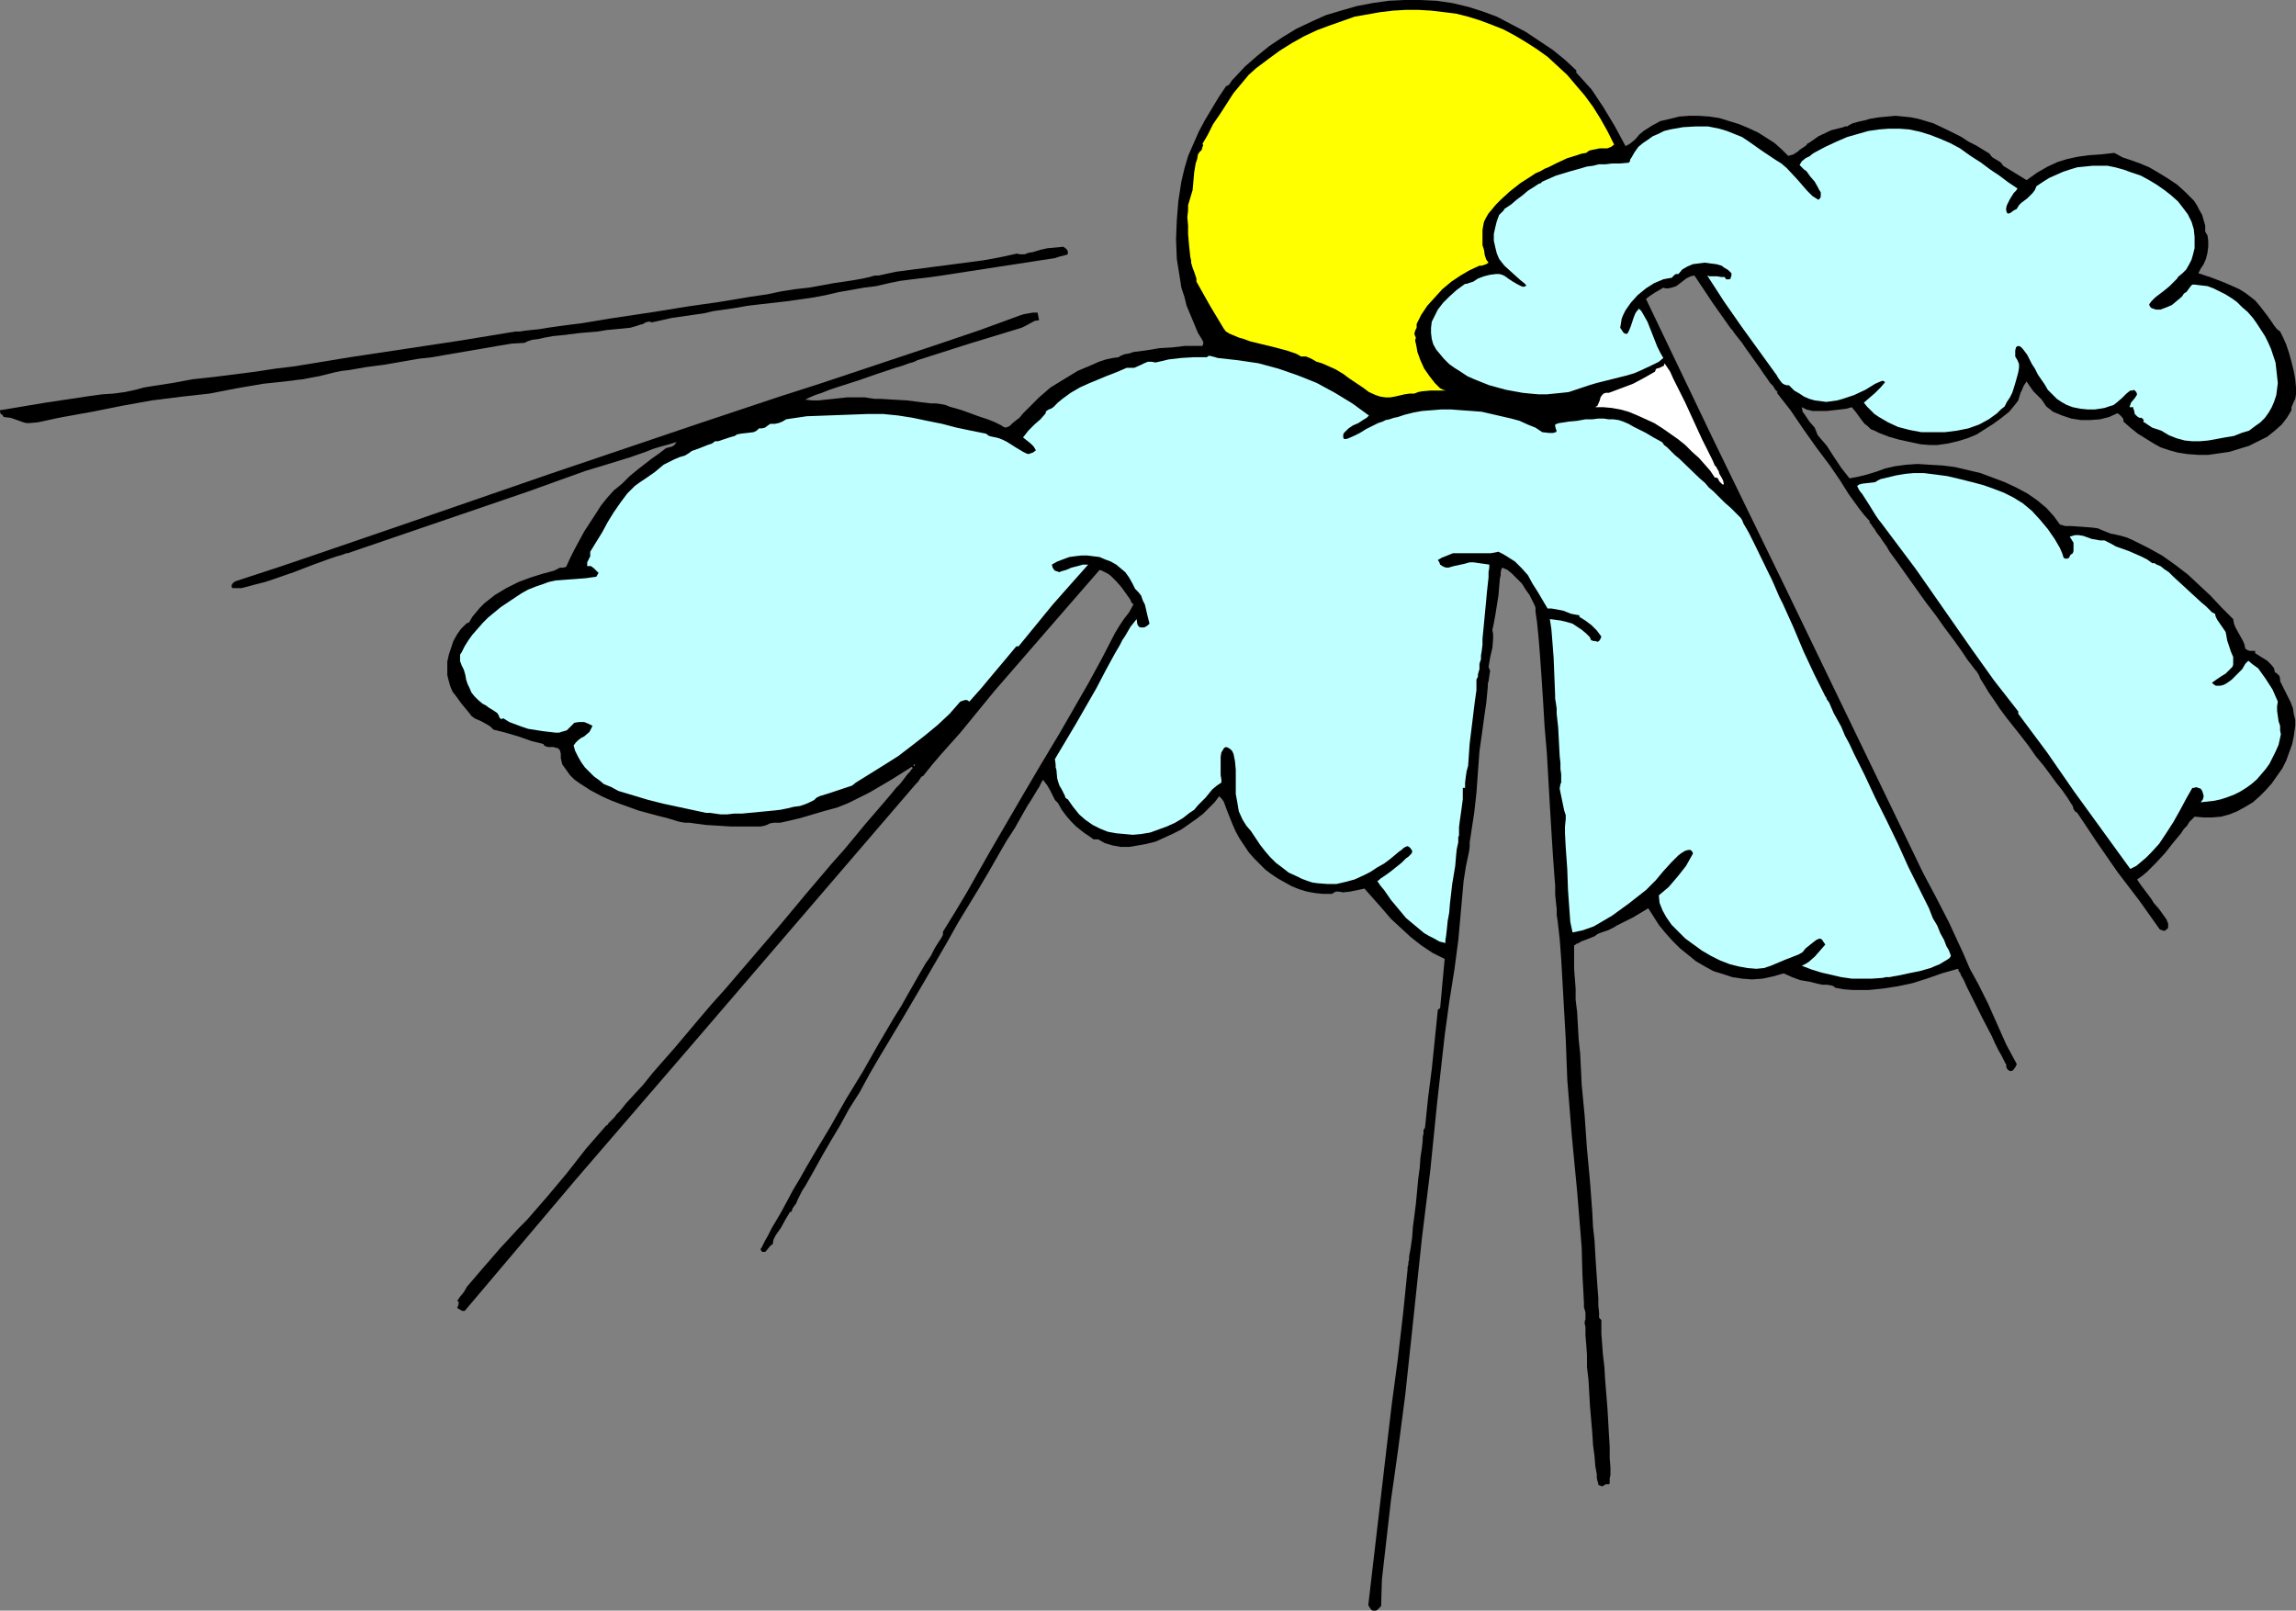
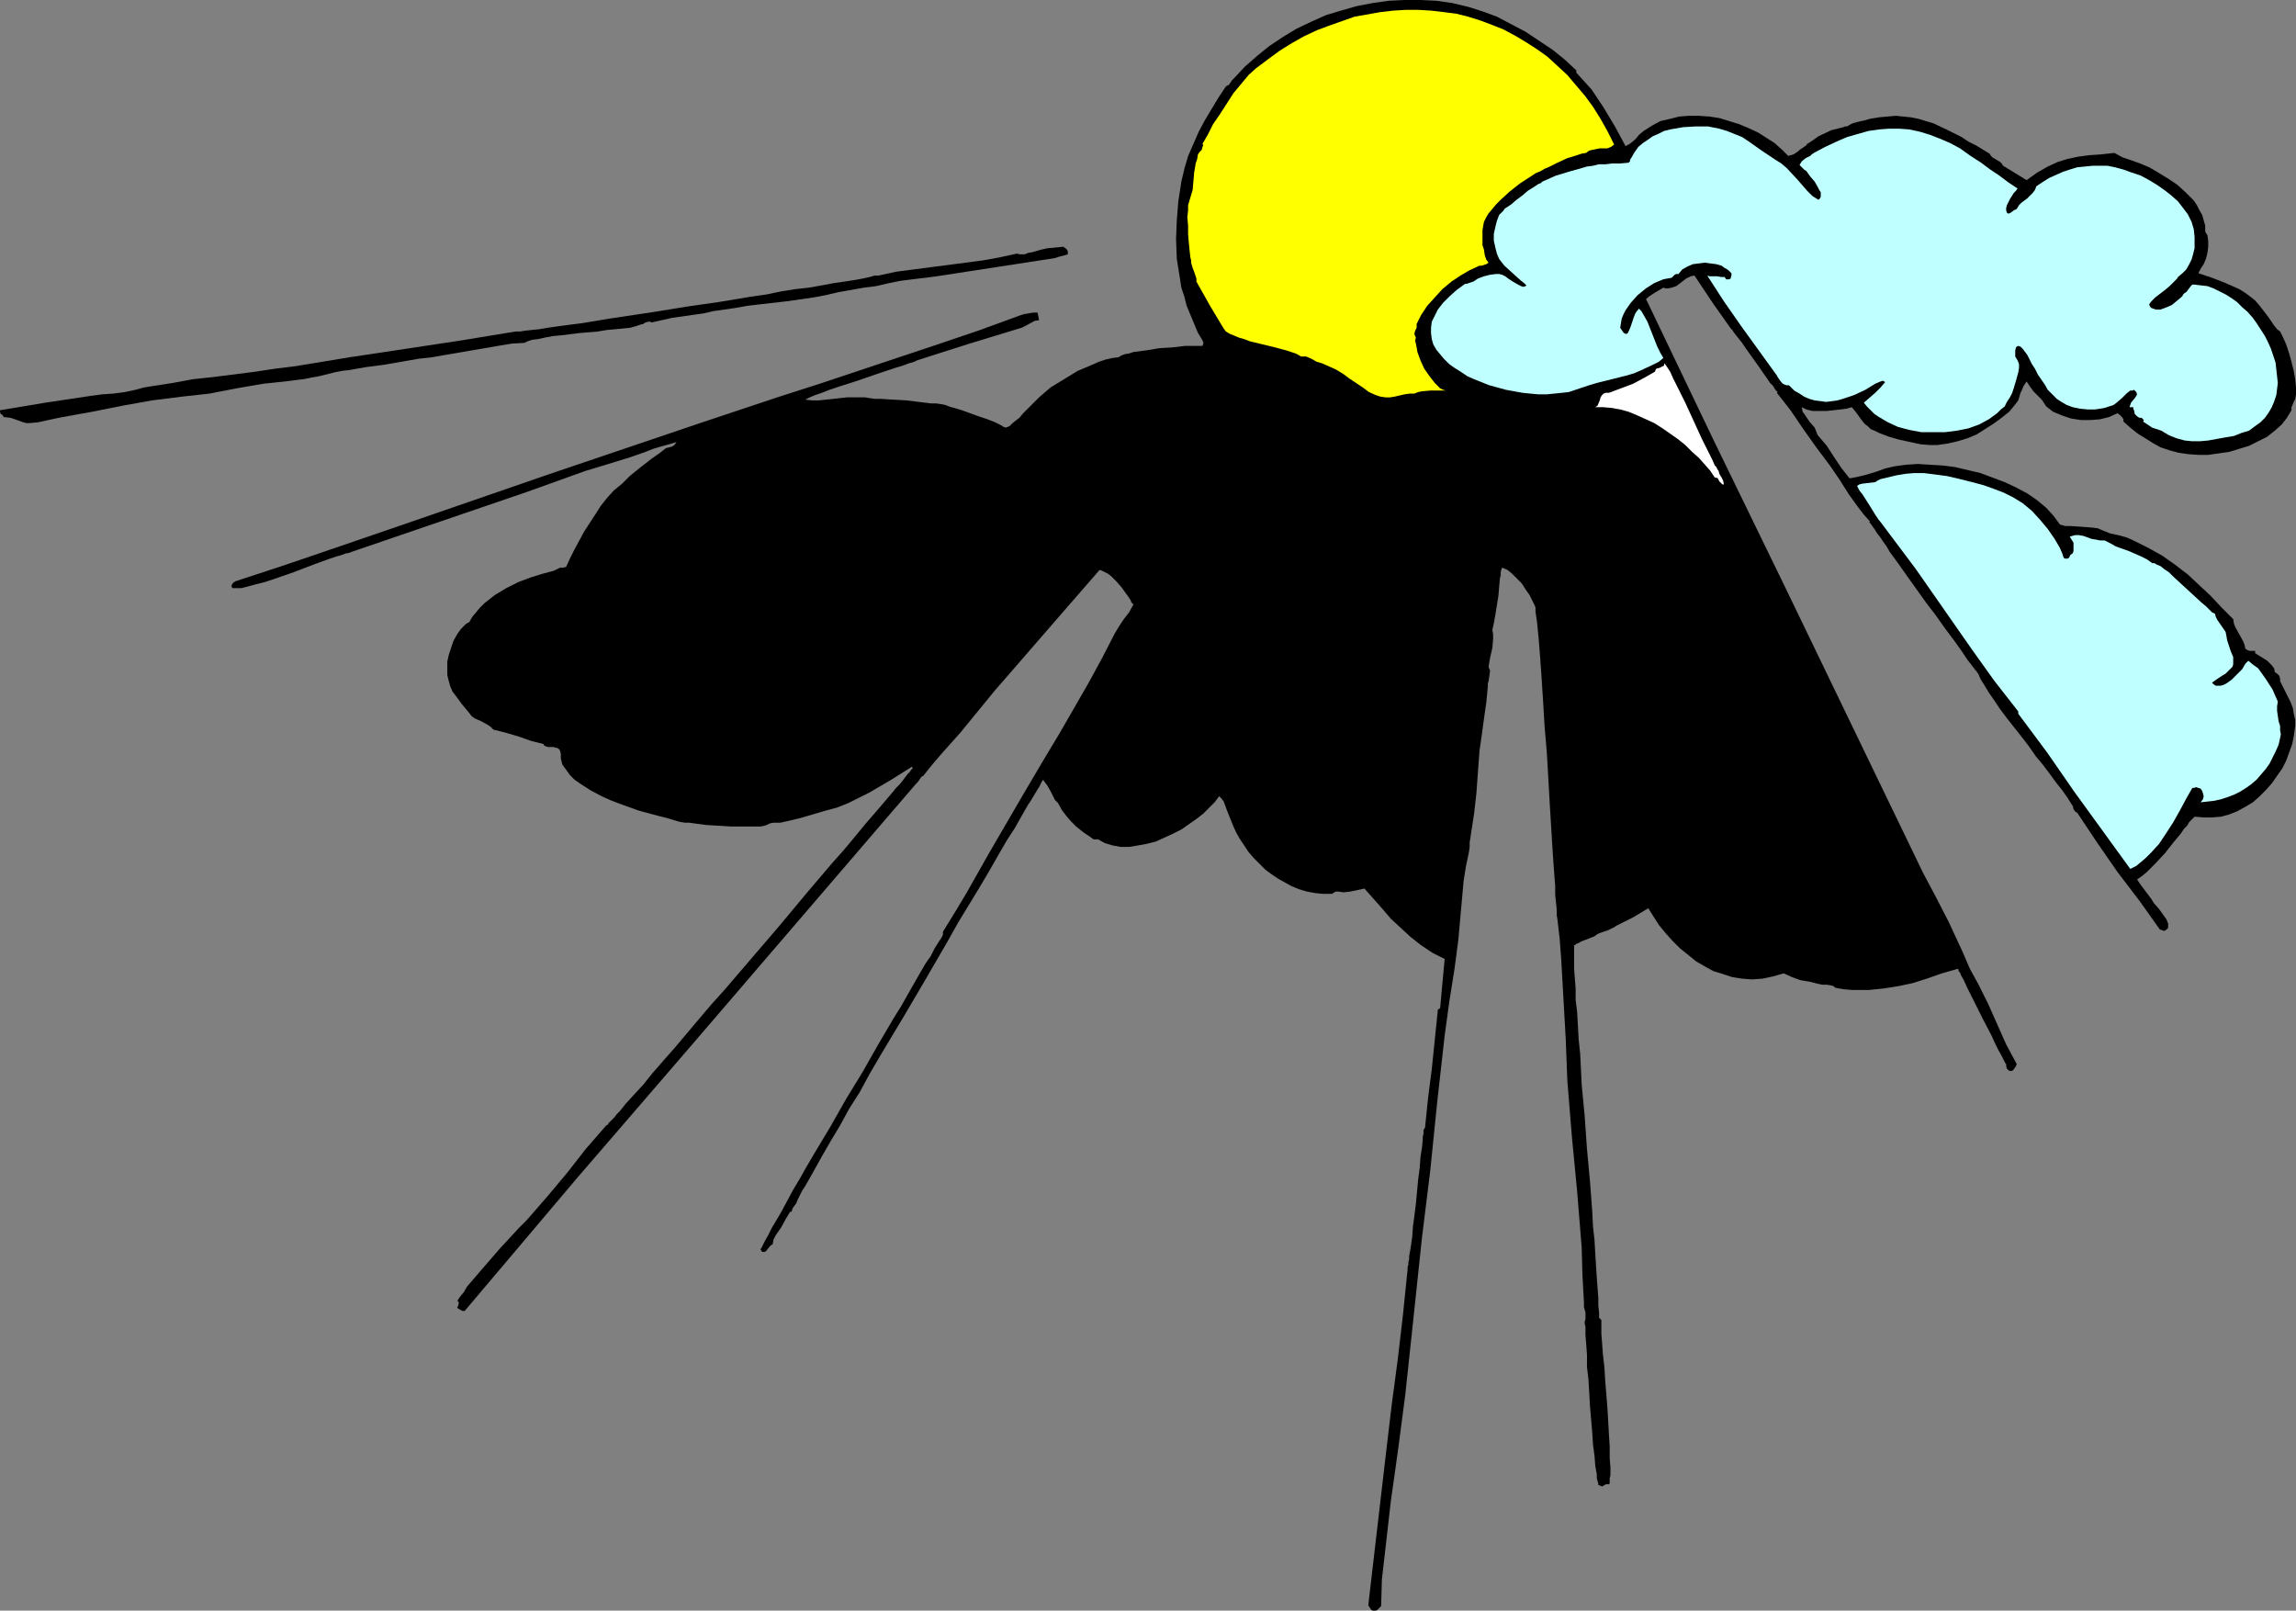
<svg xmlns="http://www.w3.org/2000/svg" xmlns:ns1="http://sodipodi.sourceforge.net/DTD/sodipodi-0.dtd" xmlns:ns2="http://www.inkscape.org/namespaces/inkscape" version="1.0" width="129.724mm" height="90.995mm" id="svg8" ns1:docname="Sun &amp; Clouds 29.wmf">
  <rect width="100%" height="100%" fill="#808080" stroke="none" />
  <ns1:namedview id="namedview8" pagecolor="#ffffff" bordercolor="#000000" borderopacity="0.25" ns2:showpageshadow="2" ns2:pageopacity="0.0" ns2:pagecheckerboard="0" ns2:deskcolor="#d1d1d1" ns2:document-units="mm" />
  <defs id="defs1">
    <pattern id="WMFhbasepattern" patternUnits="userSpaceOnUse" width="6" height="6" x="0" y="0" />
  </defs>
  <path style="fill:#000000;fill-opacity:1;fill-rule:evenodd;stroke:none" d="m 336.612,15.03 v 0.485 l 1.616,1.778 1.616,1.778 1.293,1.939 1.293,1.939 2.424,4.04 2.262,4.202 0.646,-0.323 0.485,-0.323 0.97,-0.808 0.808,-0.97 0.97,-0.808 1.778,-1.131 1.778,-0.97 2.101,-0.485 1.939,-0.485 2.101,-0.162 h 2.101 l 2.262,0.162 2.101,0.323 2.101,0.646 2.101,0.646 1.939,0.808 2.101,0.97 1.778,1.131 1.778,1.131 1.616,1.455 1.293,1.293 1.131,-0.323 0.97,-0.646 0.323,-0.323 0.485,-0.323 0.97,-0.646 0.162,-0.323 0.323,-0.162 0.97,-0.646 1.131,-0.808 2.747,-1.293 1.293,-0.323 1.293,-0.323 0.323,-0.162 h 0.485 l 0.485,-0.323 0.646,-0.323 1.131,-0.323 1.454,-0.323 1.131,-0.323 1.939,-0.323 1.778,-0.162 1.778,-0.162 1.616,0.162 1.616,0.162 1.616,0.323 1.616,0.485 1.616,0.485 3.07,1.455 2.909,1.455 1.454,0.97 1.616,0.808 2.909,1.778 0.323,0.485 0.323,0.323 0.808,0.485 0.808,0.485 0.323,0.323 0.323,0.485 5.01,3.071 1.131,-0.808 1.131,-0.808 1.131,-0.646 1.131,-0.646 2.101,-0.97 2.101,-0.646 2.262,-0.485 2.424,-0.323 2.424,-0.162 2.909,-0.323 1.778,0.97 1.939,0.646 1.778,0.646 1.939,0.808 1.939,1.131 2.101,1.293 1.939,1.293 1.778,1.616 1.778,1.778 0.646,0.97 0.485,0.97 0.646,1.131 0.323,1.131 0.323,1.131 v 1.293 l 0.485,0.808 0.162,1.131 v 1.293 l -0.162,1.293 -0.323,1.293 -0.485,1.131 -0.646,0.97 -0.485,0.97 2.909,0.97 2.909,1.131 2.909,1.293 1.293,0.808 1.293,0.97 0.808,0.646 0.97,1.131 1.616,2.101 0.808,1.131 0.646,0.97 0.646,0.808 0.646,0.485 0.646,1.293 0.646,1.455 0.646,1.939 0.485,1.778 0.485,1.939 0.323,1.778 0.162,1.778 v 1.455 l -0.162,0.97 -0.323,0.646 -0.323,0.808 -0.162,0.323 v 0.646 l -0.97,1.616 -1.131,1.455 -1.454,1.293 -1.616,1.293 -1.939,0.97 -1.939,0.97 -2.101,0.646 -2.101,0.646 -2.262,0.323 -2.262,0.323 h -2.101 l -2.262,-0.162 -2.101,-0.323 -1.778,-0.485 -1.939,-0.646 -1.454,-0.808 -3.394,-2.101 -1.616,-1.293 -1.454,-1.293 v -0.485 l -0.323,-0.485 -0.485,-0.485 -0.485,-0.323 -1.778,0.808 -1.939,0.485 -2.101,0.162 h -1.939 l -2.101,-0.323 -1.939,-0.646 -1.939,-0.808 -1.454,-1.131 -0.97,-1.455 -0.97,-0.97 -0.808,-0.808 -0.808,-1.131 -0.646,-0.97 -0.646,0.97 -0.323,0.808 -0.323,0.646 -0.485,1.616 -0.485,0.646 -0.646,0.808 -0.808,0.97 -1.616,1.293 -1.778,1.293 -1.778,1.131 -1.778,1.131 -1.939,0.808 -2.101,0.646 -2.101,0.485 -2.262,0.323 h -1.616 l -1.939,-0.162 -2.262,-0.485 -2.262,-0.485 -2.262,-0.646 -2.101,-0.808 -0.97,-0.485 -0.808,-0.323 -0.646,-0.646 -0.646,-0.485 -0.646,-0.808 -1.293,-1.778 -0.808,-0.97 -1.131,0.323 -1.293,0.162 -2.909,0.323 h -1.616 -1.454 l -1.293,-0.323 -0.97,-0.485 0.162,0.97 0.485,0.646 0.97,1.455 1.131,1.293 0.323,0.808 0.323,0.808 1.939,2.263 1.454,2.263 1.616,2.424 1.778,2.263 1.778,-0.323 1.939,-0.485 2.101,-0.646 1.778,-0.646 2.101,-0.485 2.424,-0.323 2.424,-0.162 2.586,0.162 2.747,0.162 2.586,0.323 2.747,0.646 2.747,0.646 2.586,0.97 2.586,0.97 2.424,1.131 2.424,1.293 2.101,1.455 1.939,1.616 1.616,1.778 1.293,1.778 1.131,0.323 h 1.131 l 2.424,0.162 2.101,0.162 1.293,0.162 1.131,0.485 1.616,0.646 1.616,0.323 1.778,0.485 1.454,0.646 3.232,1.616 2.909,1.616 2.747,1.939 2.747,2.101 2.424,2.263 2.424,2.263 2.424,2.586 2.424,2.424 0.162,0.97 0.323,0.808 0.808,1.455 0.808,1.455 0.323,0.808 0.162,0.808 0.485,0.323 0.485,0.162 h 1.131 v 0.485 l 1.293,0.808 1.293,0.808 0.485,0.485 0.485,0.485 0.485,0.646 0.162,0.808 0.485,0.323 0.485,0.485 0.162,0.646 v 0.485 l 1.131,2.263 1.131,2.263 0.485,1.293 0.162,1.131 0.323,1.293 v 1.293 l -0.323,2.263 -0.323,1.616 -0.646,1.778 -0.646,1.778 -0.808,1.616 -1.131,1.616 -1.131,1.616 -1.293,1.455 -1.293,1.293 -1.454,1.293 -1.616,0.97 -1.778,0.97 -1.616,0.646 -1.778,0.485 -1.939,0.162 h -1.778 l -1.939,-0.162 -0.162,0.162 -0.485,0.485 -0.485,0.485 -0.485,0.808 -0.646,0.646 -0.646,0.97 -1.616,1.939 -1.778,2.263 -1.939,2.101 -1.939,1.939 -0.97,0.808 -1.131,0.808 0.646,0.97 0.97,1.293 0.97,1.293 0.485,0.646 0.485,0.808 1.131,1.293 0.808,1.131 0.808,1.131 0.162,0.485 0.162,0.323 v 0.485 0.485 l -0.323,0.323 -0.485,0.323 -0.97,-0.323 -4.363,-6.141 -4.686,-6.141 -4.363,-6.303 -4.202,-6.303 -0.485,-0.323 -0.323,-0.485 -0.162,-0.646 -0.323,-0.485 -0.808,-1.293 -1.131,-1.616 -1.293,-1.616 -1.293,-1.778 -1.454,-1.939 -1.616,-1.939 -1.454,-2.101 -1.616,-2.101 -3.07,-3.879 -1.454,-1.939 -1.293,-1.939 -1.131,-1.616 -0.97,-1.616 -0.808,-1.293 -0.485,-1.131 -0.162,-0.162 -0.162,-0.323 -0.323,-0.323 -0.485,-0.646 -0.485,-0.646 -0.646,-0.808 -0.646,-0.97 -0.646,-0.97 -0.808,-1.131 -0.808,-1.131 -1.939,-2.586 -1.939,-2.747 -2.101,-2.747 -4.04,-5.657 -1.939,-2.747 -1.778,-2.424 -0.646,-1.131 -0.808,-1.131 -0.646,-0.97 -0.646,-0.808 -0.485,-0.808 -0.485,-0.646 -0.323,-0.485 -0.323,-0.323 v 0 l 0.162,-0.162 -1.293,-1.455 -1.131,-1.455 -2.101,-2.909 -1.939,-3.071 -2.101,-3.071 -2.909,-3.879 -2.747,-3.879 -2.747,-4.04 -2.909,-3.717 0.162,-0.162 -0.485,-0.485 -0.485,-0.808 -0.646,-0.646 -0.646,-0.97 -0.808,-1.131 -0.646,-0.97 -1.616,-2.263 -1.616,-2.263 -0.646,-0.97 -0.646,-0.808 -0.646,-0.808 -0.485,-0.646 -0.323,-0.485 -0.323,-0.323 -1.939,-2.747 -1.939,-2.747 -1.939,-2.909 -1.939,-2.909 -0.808,0.162 -0.97,0.485 -1.454,1.131 -0.646,0.485 -0.97,0.323 -0.808,0.162 h -0.485 l -0.485,-0.162 -1.939,1.131 -0.97,0.646 -0.808,0.646 14.706,30.707 14.867,30.545 29.573,61.252 2.747,5.172 2.747,5.333 3.07,6.626 1.454,3.394 1.778,3.232 2.101,4.202 1.939,4.364 1.939,4.364 1.131,2.101 1.131,2.101 -0.323,0.646 -0.485,0.646 -0.323,0.162 h -0.323 l -0.323,-0.162 -0.323,-0.323 -0.162,-0.485 v -0.485 l -0.162,-0.162 v 0 l -0.162,-0.323 -0.162,-0.323 -0.485,-0.97 -0.646,-1.131 -0.808,-1.616 -0.646,-1.455 -1.939,-3.717 -1.778,-3.556 -0.808,-1.616 -0.808,-1.616 -0.646,-1.455 -0.646,-1.131 -0.162,-0.485 -0.323,-0.323 v -0.323 l -0.162,-0.162 -3.394,0.97 -3.232,1.131 -3.07,0.97 -3.07,0.646 -3.07,0.485 -3.232,0.323 h -1.778 -1.616 l -1.939,-0.162 -1.778,-0.323 -0.323,-0.323 -0.485,-0.162 -0.97,-0.162 h -0.97 l -0.808,-0.162 -1.939,-0.485 -1.939,-0.323 -1.778,-0.646 -1.778,-0.808 -2.262,0.646 -2.262,0.485 -2.262,0.162 -2.101,-0.162 -2.101,-0.323 -1.939,-0.646 -2.101,-0.646 -1.778,-0.97 -1.939,-1.131 -1.778,-1.455 -1.616,-1.293 -1.616,-1.616 -1.454,-1.616 -1.454,-1.778 -1.131,-1.778 -1.131,-1.778 -1.616,0.97 -1.616,0.97 -1.616,0.808 -1.616,0.808 -0.323,0.162 -0.485,0.323 -1.293,0.646 -1.454,0.485 -0.808,0.323 -0.646,0.485 -1.616,0.646 -1.293,0.485 -0.485,0.323 -0.485,0.162 -0.162,0.162 -0.323,0.162 v 0.162 0.162 0.646 2.424 1.616 l 0.162,2.101 0.162,2.101 v 2.424 l 0.323,2.586 0.162,2.909 0.162,2.909 0.323,3.071 0.162,3.232 0.162,3.394 0.646,6.788 0.485,6.949 0.646,6.949 0.485,6.465 0.162,3.232 0.323,2.909 0.162,2.909 0.162,2.586 0.162,2.424 0.162,2.263 0.162,2.101 v 1.616 l 0.162,1.455 v 1.131 l 0.485,0.485 v 0.485 0.646 0.808 0.97 l 0.162,2.101 0.162,2.263 0.323,2.747 0.162,2.747 0.485,5.98 0.162,2.747 0.162,2.909 0.162,2.586 v 2.424 l 0.162,2.101 v 1.616 l -0.162,0.646 v 0.646 0.485 l -0.162,0.162 h -0.323 -0.323 l -0.808,0.485 -0.323,-0.162 -0.485,-0.162 v -0.323 l -0.162,-0.485 -0.162,-0.646 v -0.808 l -0.323,-1.778 -0.162,-2.101 -0.323,-2.424 -0.162,-2.586 -0.485,-5.657 -0.323,-5.657 -0.323,-2.747 v -2.586 l -0.162,-2.263 -0.162,-1.939 v -0.97 -0.808 l -0.162,-0.646 v -0.485 l 0.162,-0.485 v -0.323 -1.131 l -0.323,-1.131 v -0.97 l -0.323,-5.98 -0.162,-5.818 -0.97,-11.96 -1.131,-11.798 -0.97,-11.96 -0.323,-8.566 -0.485,-8.566 -0.485,-8.566 -0.323,-4.364 -0.485,-4.202 -0.162,-0.97 v -1.293 l -0.162,-1.455 -0.162,-1.616 v -1.939 l -0.162,-1.939 -0.162,-2.263 -0.162,-2.263 -0.162,-2.586 -0.162,-2.586 -0.323,-5.333 -0.323,-5.657 -0.323,-5.657 -0.485,-5.657 -0.323,-5.495 -0.162,-2.424 -0.162,-2.586 -0.162,-2.263 -0.162,-2.263 -0.162,-2.101 -0.162,-1.939 -0.162,-1.616 -0.162,-1.616 -0.162,-1.131 -0.162,-1.131 v -0.808 l -0.162,-0.485 -0.485,-0.97 -0.646,-1.293 -0.808,-1.131 -0.808,-1.293 -1.131,-1.131 -0.97,-0.97 -0.97,-0.808 -1.131,-0.485 -0.162,0.323 -0.162,0.646 v 0.646 l -0.162,0.646 -0.162,1.778 -0.162,1.939 -0.646,4.04 -0.323,1.778 -0.162,0.808 -0.162,0.646 0.162,0.97 v 0.97 l -0.162,1.939 -0.485,2.101 -0.323,1.939 0.162,0.485 0.162,0.323 -0.162,1.131 -0.162,1.131 -0.162,0.485 v 0.646 l -0.323,3.394 -0.485,3.394 -0.485,3.556 -0.485,3.394 -0.323,4.364 -0.323,4.525 -0.485,4.364 -0.323,2.101 -0.323,2.101 -0.162,1.131 -0.162,0.97 v 0.97 l -0.162,1.131 -0.646,3.071 -0.485,3.071 -1.131,12.606 -0.808,6.141 -1.131,7.111 -0.97,7.111 -1.616,14.384 -1.454,14.384 -1.778,14.384 -1.778,16.808 -1.778,16.646 -1.454,11.151 -0.808,5.818 -0.808,5.657 -0.646,5.657 -0.646,5.657 -0.646,5.657 -0.162,5.657 -0.485,0.485 -0.323,0.323 -0.323,0.162 h -0.323 -0.323 l -0.323,-0.162 -0.323,-0.485 -0.323,-0.485 3.878,-33.293 1.131,-9.535 0.646,-4.848 0.646,-4.848 1.131,-9.697 0.97,-9.535 v -0.162 -0.323 l 0.162,-0.485 v -0.485 l 0.162,-0.646 v -0.646 l 0.323,-1.778 0.323,-2.263 0.162,-2.263 0.323,-2.424 0.323,-2.586 0.485,-5.172 0.323,-2.424 0.162,-2.263 0.323,-2.101 0.162,-1.616 v -0.646 l 0.162,-0.646 v -0.485 -0.323 l 0.323,-0.485 0.646,-6.303 0.808,-6.303 0.646,-6.303 0.646,-6.303 0.485,-0.323 0.485,-5.333 0.485,-5.172 -2.586,-1.293 -2.424,-1.616 -2.262,-1.778 -2.101,-1.939 -2.101,-1.939 -1.939,-2.263 -3.717,-4.202 -1.454,0.323 -1.616,0.323 -1.454,0.162 -0.97,-0.162 h -0.646 l -0.808,0.485 h -1.939 l -1.616,-0.162 -1.778,-0.323 -1.616,-0.485 -1.616,-0.646 -1.454,-0.808 -1.454,-0.808 -1.454,-0.97 -1.293,-0.97 -1.131,-1.131 -1.293,-1.293 -1.131,-1.293 -0.97,-1.455 -0.97,-1.455 -0.808,-1.455 -0.646,-1.455 -0.323,-0.808 -0.323,-0.808 -0.646,-1.616 -0.646,-1.778 -0.485,-0.646 -0.485,-0.485 -0.97,1.293 -1.131,1.131 -1.293,1.293 -1.454,1.131 -1.616,1.131 -1.616,1.131 -1.939,0.97 -1.778,0.808 -1.778,0.808 -1.939,0.485 -1.778,0.323 -1.939,0.323 h -1.778 l -1.778,-0.323 -1.616,-0.485 -1.454,-0.808 h -0.97 l -1.131,-0.808 -0.97,-0.646 -0.808,-0.646 -0.808,-0.646 -1.131,-1.131 -0.97,-1.131 -0.97,-1.293 -0.808,-1.455 -0.646,-0.646 -0.485,-0.97 -0.485,-0.97 -0.646,-1.131 -0.485,-0.646 -0.485,-0.646 v 0.162 l -0.162,0.162 -0.162,0.323 -0.162,0.323 -0.323,0.646 -0.323,0.485 -0.97,1.616 -0.485,0.808 -0.646,0.97 -0.646,1.131 -0.646,1.131 -1.454,2.586 -1.778,2.747 -1.778,3.071 -1.939,3.394 -2.101,3.556 -2.262,3.717 -2.262,3.717 -2.262,4.04 -4.686,8.081 -4.848,8.242 -4.848,8.081 -2.262,3.879 -2.101,3.879 -2.262,3.556 -1.939,3.556 -1.939,3.232 -1.778,3.071 -1.616,2.909 -1.454,2.586 -0.646,1.131 -0.646,0.97 -0.485,0.97 -0.485,0.97 -0.323,0.808 -0.485,0.646 -0.323,0.485 -0.162,0.646 h -0.323 l -0.97,1.616 -0.97,1.778 -1.131,1.616 -0.485,0.97 -0.162,0.97 -0.323,0.162 -0.323,0.323 -0.646,0.808 -0.323,0.323 h -0.323 -0.323 l -0.323,-0.485 v -0.162 l 0.162,-0.162 0.162,-0.323 0.162,-0.323 0.485,-0.97 0.646,-1.131 0.808,-1.616 0.97,-1.616 1.131,-1.939 1.131,-2.101 1.293,-2.424 1.454,-2.424 1.454,-2.586 1.616,-2.747 3.394,-5.657 3.394,-5.98 3.555,-5.818 3.394,-5.98 1.616,-2.747 1.616,-2.747 1.616,-2.586 1.454,-2.586 1.293,-2.263 1.293,-2.263 1.131,-1.939 1.131,-1.616 0.485,-0.97 0.323,-0.646 0.808,-1.293 0.646,-0.97 0.162,-0.323 0.162,-0.323 v -0.646 l 2.586,-4.202 2.424,-4.04 4.848,-8.566 7.434,-12.768 3.717,-6.303 3.878,-6.465 6.141,-10.667 2.909,-5.333 2.747,-5.333 0.97,-1.616 0.97,-1.455 1.131,-1.455 0.97,-1.778 h -0.162 l -0.323,-0.323 -0.162,-0.485 -0.323,-0.485 -0.808,-1.131 -0.808,-1.131 -1.131,-1.293 -1.131,-1.131 -0.646,-0.485 -0.646,-0.323 -0.646,-0.323 -0.485,-0.162 -7.595,8.727 -7.434,8.566 -7.434,8.566 -7.272,8.889 -4.04,4.525 -1.939,2.263 -1.939,2.424 -0.323,0.162 -0.162,0.162 -0.323,0.485 -0.323,0.485 -0.485,0.485 -48.157,56.081 -24.24,28.121 -23.917,28.283 h -0.485 l -0.323,-0.162 -0.808,-0.485 0.162,-0.323 0.162,-0.485 v -0.485 l -0.162,-0.162 h -0.162 l 0.646,-0.97 0.808,-0.97 0.646,-1.131 0.97,-1.131 1.939,-2.263 2.101,-2.424 2.101,-2.424 2.101,-2.263 1.778,-1.939 0.97,-0.97 0.808,-0.808 4.363,-5.01 4.202,-5.01 4.04,-5.172 4.363,-5.01 v 0 l 0.323,-0.162 0.162,-0.323 0.323,-0.323 0.485,-0.485 0.485,-0.485 0.485,-0.646 0.646,-0.646 0.646,-0.808 0.646,-0.808 1.778,-1.939 1.939,-2.101 1.939,-2.424 2.262,-2.586 2.424,-2.747 2.586,-3.071 2.586,-3.071 2.747,-3.232 2.909,-3.232 5.818,-6.788 5.818,-6.788 5.656,-6.788 2.747,-3.232 2.747,-3.232 2.586,-2.909 2.424,-2.909 2.262,-2.747 2.101,-2.424 1.939,-2.263 1.778,-2.101 0.646,-0.808 0.808,-0.808 0.646,-0.808 0.485,-0.646 0.485,-0.646 0.485,-0.485 0.323,-0.485 0.323,-0.323 -0.162,-0.323 -4.363,2.747 -4.686,2.747 -2.262,1.131 -2.262,1.131 -2.424,0.97 -2.424,0.646 -5.494,1.616 -2.747,0.646 -1.454,0.323 h -1.454 l -0.808,0.162 -0.646,0.323 -0.485,0.162 -0.808,0.162 h -0.646 -3.07 -2.586 l -2.586,-0.162 -2.747,-0.162 -2.424,-0.323 -1.131,-0.162 h -0.97 l -0.97,-0.162 -0.646,-0.162 -2.101,-0.646 -1.939,-0.485 -4.202,-1.131 -4.04,-1.455 -2.101,-0.808 -1.778,-0.808 -2.424,-1.293 -2.262,-1.455 -1.131,-0.808 -0.97,-0.97 -0.808,-1.131 -0.808,-1.131 -0.162,-0.646 -0.162,-0.646 v -0.97 l -0.162,-0.646 -0.162,-0.323 -0.485,-0.323 h -0.323 l -0.323,-0.162 h -0.646 -0.646 l -0.485,-0.162 -0.323,-0.162 -0.162,-0.323 -2.586,-0.646 -2.747,-0.97 -2.747,-0.808 -2.586,-0.646 -0.646,-0.646 -0.485,-0.323 -1.454,-0.808 -1.454,-0.646 -0.646,-0.485 -0.485,-0.646 -1.616,-1.939 -1.293,-1.778 -0.646,-0.808 -0.485,-1.131 -0.323,-1.131 -0.323,-1.293 v -1.455 -1.455 l 0.323,-1.455 0.485,-1.455 0.485,-1.455 0.808,-1.455 0.808,-1.131 1.131,-1.131 0.646,-0.323 0.646,-1.131 0.808,-0.97 0.808,-0.97 0.97,-0.97 2.262,-1.778 2.424,-1.455 2.586,-1.293 2.586,-0.97 2.586,-0.808 2.424,-0.646 0.646,-0.323 0.646,-0.323 h 0.646 l 0.646,-0.162 0.808,-1.778 0.97,-1.939 2.101,-3.879 2.424,-3.717 1.131,-1.778 1.293,-1.616 1.454,-1.616 1.778,-1.455 0.808,-0.808 0.808,-0.808 1.778,-1.455 1.454,-1.131 1.454,-1.131 1.616,-1.131 1.454,-1.131 0.646,-0.162 0.646,-0.162 0.485,-0.323 0.485,-0.646 -1.616,0.485 -1.778,0.485 -1.616,0.485 -1.616,0.646 -3.232,1.131 -6.302,1.939 -3.232,0.97 -12.605,4.525 -12.766,4.364 -25.533,8.727 h -0.323 l -0.323,0.162 -0.485,0.162 -0.485,0.162 -0.646,0.162 -1.454,0.485 -1.778,0.646 -1.778,0.646 -4.202,1.616 -4.202,1.455 -1.939,0.646 -1.939,0.485 -1.778,0.485 -1.293,0.323 h -0.646 -0.97 -0.323 l -0.162,-0.323 v -0.323 l 0.323,-0.485 0.485,-0.323 0.485,-0.162 8.888,-2.909 8.565,-2.909 17.453,-5.98 31.835,-10.99 31.997,-10.828 16.968,-5.657 8.565,-2.747 8.726,-2.909 16.968,-5.657 8.565,-2.909 8.403,-3.071 0.97,-0.323 0.97,-0.162 0.97,-0.162 h 0.97 l 0.323,1.616 -0.97,0.162 -1.778,0.97 -0.97,0.485 -11.15,3.394 -11.15,3.556 -0.323,0.162 -0.323,0.162 -0.485,0.162 -0.646,0.162 -1.293,0.485 -1.616,0.485 -1.939,0.646 -1.939,0.646 -4.202,1.455 -4.04,1.293 -1.939,0.646 -1.616,0.646 -1.454,0.485 -1.131,0.485 -0.323,0.162 -0.323,0.162 -0.323,0.162 v 0 l 1.454,0.162 h 1.454 l 3.07,-0.323 2.909,-0.323 h 1.454 1.616 0.808 l 0.97,0.162 1.131,0.162 h 1.293 l 2.586,0.162 2.909,0.162 2.586,0.323 2.586,0.323 h 1.131 l 1.131,0.162 0.808,0.162 0.808,0.323 0.485,0.162 0.646,0.162 1.616,0.485 1.778,0.646 1.778,0.646 1.939,0.646 1.616,0.646 0.646,0.323 0.646,0.323 0.485,0.323 0.485,0.162 0.808,-0.323 0.646,-0.646 0.808,-0.646 0.646,-0.485 0.808,-0.97 1.131,-1.131 1.131,-1.131 1.131,-1.131 2.424,-2.101 2.909,-1.778 2.909,-1.778 3.07,-1.293 1.454,-0.646 1.454,-0.485 1.454,-0.323 1.293,-0.162 0.485,-0.323 0.808,-0.323 0.97,-0.162 0.97,-0.323 1.293,-0.162 1.293,-0.162 2.909,-0.485 2.747,-0.162 2.747,-0.323 h 1.131 1.131 1.454 l 0.162,-0.485 v -0.323 l -0.323,-0.646 -0.808,-1.293 -0.808,-1.939 -0.808,-1.939 -0.808,-1.939 -0.485,-1.939 -0.646,-1.939 -0.323,-2.101 -0.646,-4.04 -0.162,-4.202 0.162,-4.04 0.323,-4.04 0.646,-4.202 0.646,-2.747 0.808,-2.747 1.131,-2.586 1.131,-2.586 1.293,-2.424 1.454,-2.424 1.454,-2.424 1.616,-2.424 0.646,-0.323 0.323,-0.485 0.323,-0.485 0.485,-0.485 2.262,-2.424 2.586,-2.263 2.586,-2.101 2.909,-1.939 2.909,-1.778 3.07,-1.455 3.232,-1.455 3.232,-0.97 3.394,-0.97 3.394,-0.646 3.394,-0.485 L 299.929,0 h 3.394 l 3.394,0.162 3.394,0.485 3.394,0.808 3.07,0.97 3.07,1.131 3.07,1.616 3.07,1.616 2.909,1.939 2.909,1.939 2.586,2.101 z" id="path1" />
  <path style="fill:#ffff00;fill-opacity:1;fill-rule:evenodd;stroke:none" d="m 344.692,30.869 -0.646,0.485 -0.808,0.323 h -1.616 l -1.616,0.323 -0.646,0.162 -0.646,0.485 -0.97,0.162 -0.97,0.323 -2.101,0.646 -2.101,0.97 -1.939,0.97 -0.808,0.323 -0.808,0.485 -1.131,0.485 -0.97,0.646 -2.262,1.455 -2.262,1.778 -1.939,1.778 -0.97,0.97 -0.808,0.97 -0.808,0.97 -0.485,0.808 -0.485,0.97 -0.162,0.808 -0.162,0.97 v 0.97 2.263 l 0.323,0.97 0.162,1.131 0.323,0.97 0.485,0.646 -0.485,0.323 -0.485,0.162 -0.485,0.162 h -0.485 l -2.101,0.97 -1.939,1.131 -1.939,1.293 -1.939,1.616 -1.616,1.778 -1.616,1.778 -1.293,1.939 -0.97,1.939 v 0.808 l -0.162,0.323 -0.162,0.323 -0.162,0.646 0.162,0.485 0.162,0.323 -0.162,0.646 0.162,0.646 0.162,0.808 0.162,0.97 0.646,1.778 0.808,1.778 1.131,1.616 1.131,1.455 0.646,0.646 0.485,0.485 0.646,0.323 0.646,0.162 h -1.778 -0.808 -0.808 l -1.778,0.162 -0.808,0.162 -0.808,0.323 h -0.97 l -1.131,0.162 -2.101,0.485 -0.97,0.162 h -0.97 l -1.131,-0.162 -0.97,-0.323 -1.454,-0.646 -1.293,-0.97 -1.454,-0.97 -1.454,-0.97 -1.293,-0.97 -1.616,-0.97 -1.454,-0.646 -1.454,-0.646 -1.131,-0.323 -1.131,-0.646 -1.131,-0.485 h -0.646 -0.485 l -0.485,-0.323 -0.646,-0.323 -0.97,-0.323 -0.97,-0.323 -2.424,-0.646 -5.333,-1.293 -1.293,-0.485 -1.131,-0.323 -1.131,-0.485 -0.808,-0.323 -0.808,-0.485 -0.485,-0.646 -1.454,-2.424 -1.454,-2.424 -2.909,-5.172 v -0.646 l -0.162,-0.485 -0.323,-0.97 -0.323,-0.808 -0.323,-1.131 v -0.485 l -0.162,-0.646 -0.162,-1.455 -0.162,-1.616 -0.162,-1.939 v -1.778 l -0.162,-1.778 0.162,-1.455 v -0.646 -0.485 l 0.485,-1.616 0.485,-1.616 0.323,-3.717 0.323,-1.939 0.323,-0.97 0.162,-0.97 0.323,-0.485 0.485,-0.485 0.162,-0.646 0.162,-0.323 -0.162,-0.323 1.131,-1.939 1.131,-2.263 1.454,-2.101 1.454,-2.263 1.454,-2.263 1.616,-1.939 1.616,-1.939 1.616,-1.455 2.586,-1.939 2.424,-1.778 2.586,-1.616 2.586,-1.455 2.747,-1.293 2.586,-0.97 2.747,-0.97 2.747,-0.97 2.747,-0.485 2.747,-0.485 2.747,-0.323 2.747,-0.162 h 2.586 l 2.747,0.162 2.747,0.323 2.586,0.323 2.586,0.646 2.586,0.808 2.586,0.97 2.424,0.97 2.424,1.293 2.424,1.455 2.262,1.455 2.262,1.616 2.101,1.939 2.101,1.939 1.778,2.101 1.939,2.263 1.778,2.424 1.616,2.586 1.454,2.586 z" id="path2" />
  <path style="fill:#bfffff;fill-opacity:1;fill-rule:evenodd;stroke:none" d="m 388.324,42.666 0.323,-0.323 0.162,-0.323 v -0.485 -0.485 l -0.323,-0.485 -0.323,-0.646 -0.646,-1.131 -0.97,-1.131 -0.808,-1.131 -0.485,-0.323 -0.485,-0.485 -0.323,-0.323 -0.162,-0.162 0.485,-0.808 0.808,-0.646 0.97,-0.485 0.323,-0.323 0.485,-0.323 2.424,-1.293 2.424,-1.131 2.262,-0.97 2.262,-0.646 2.262,-0.646 2.262,-0.323 2.101,-0.162 h 2.262 l 2.101,0.162 2.262,0.485 2.101,0.646 2.101,0.808 2.262,0.97 2.101,1.131 2.262,1.616 2.262,1.455 1.939,1.455 1.939,1.293 1.939,1.455 1.939,1.293 -0.323,0.485 -0.485,0.485 -0.808,1.293 -0.646,1.293 -0.162,0.646 v 0.485 l 0.162,0.485 0.162,0.162 h 0.323 l 0.323,-0.162 0.646,-0.485 0.646,-0.323 0.485,-0.808 0.485,-0.485 1.293,-0.97 1.131,-1.131 0.485,-0.646 0.323,-0.808 1.454,-0.97 1.293,-0.808 1.454,-0.646 1.454,-0.646 1.454,-0.485 1.616,-0.485 1.616,-0.162 1.616,-0.162 h 1.616 1.616 l 1.616,0.323 1.778,0.485 1.778,0.646 1.939,0.646 1.778,0.97 1.616,0.97 1.616,1.131 1.454,1.131 1.454,1.293 1.131,1.455 0.97,1.293 0.808,1.616 0.485,1.616 0.162,1.616 v 1.293 1.131 l -0.323,1.293 -0.323,1.131 -0.485,0.97 -0.646,1.131 -0.808,0.808 -0.97,0.808 -0.162,0.323 -0.162,0.162 -0.646,0.646 -0.808,0.808 -0.97,0.808 -2.101,1.616 -0.808,0.808 -0.485,0.646 0.162,0.485 0.323,0.323 0.485,0.162 0.485,0.162 h 0.485 0.485 l 1.293,-0.485 1.131,-0.485 0.97,-0.808 0.97,-0.808 0.323,-0.323 0.162,-0.323 0.323,-0.323 0.323,-0.162 0.485,-0.646 0.485,-0.646 0.323,-0.323 h 0.485 l 1.293,0.162 1.454,0.162 1.293,0.485 1.293,0.646 1.293,0.646 1.293,0.808 1.131,0.808 1.131,1.131 1.131,0.97 1.131,1.293 0.808,1.131 1.778,2.747 0.646,1.293 0.646,1.455 0.485,1.455 0.485,1.455 0.162,1.455 0.162,1.455 0.162,1.455 -0.162,1.293 -0.162,1.293 -0.485,1.455 -0.485,1.131 -0.646,1.131 -0.808,1.131 -0.97,0.97 -1.131,0.808 -1.293,0.97 -1.616,0.485 -1.616,0.646 -1.939,0.323 -3.555,0.646 -1.778,0.162 h -1.616 l -1.616,-0.162 -1.778,-0.485 -1.616,-0.646 -1.616,-0.97 -0.97,-0.323 -0.97,-0.323 -0.97,-0.646 -0.97,-0.646 0.162,-0.323 -0.162,-0.162 -0.323,-0.323 h -0.485 l -0.485,-0.323 -0.162,-0.162 -0.323,-0.323 -0.162,-0.808 -0.162,-0.323 v -0.323 h -0.323 -0.485 l 0.162,-0.485 0.162,-0.485 0.808,-0.97 0.323,-0.485 0.162,-0.323 -0.162,-0.485 -0.485,-0.485 -0.323,0.162 h -0.485 l -0.808,0.646 -0.97,0.97 -1.131,0.97 -0.646,0.485 -0.97,0.323 -0.97,0.323 -0.97,0.162 -1.131,0.162 h -1.454 l -1.616,-0.162 -1.616,-0.323 -1.293,-0.485 -1.131,-0.646 -0.97,-0.646 -0.97,-0.97 -0.97,-0.97 -0.646,-1.131 -1.454,-2.101 -0.646,-1.293 -0.646,-0.97 -0.485,-0.97 -0.485,-0.97 -0.485,-0.646 -0.485,-0.646 -0.485,-0.485 -0.485,-0.162 -0.323,0.162 -0.162,0.162 -0.162,0.646 v 1.293 l 0.485,0.808 0.323,0.808 v 0.808 l -0.162,0.97 -0.485,1.778 -0.485,1.616 -0.323,0.97 -0.485,0.97 -0.646,0.97 -0.485,0.97 -0.808,0.646 -0.808,0.808 -1.778,1.293 -2.101,1.131 -2.262,0.808 -2.424,0.485 -2.586,0.323 h -2.586 -2.424 l -2.586,-0.485 -2.424,-0.646 -2.101,-0.97 -1.939,-1.131 -0.97,-0.646 -0.808,-0.808 -0.808,-0.808 -0.646,-0.808 2.424,-2.101 1.131,-1.131 0.97,-1.131 -0.162,-0.162 -0.323,-0.162 -0.485,0.162 -1.131,0.485 -2.101,1.293 -2.424,1.131 -2.424,0.808 -1.131,0.323 -1.131,0.162 -1.293,0.162 -1.131,-0.162 -1.293,-0.162 -1.131,-0.323 -1.131,-0.485 -0.97,-0.646 -1.131,-0.646 -1.131,-1.131 h -0.485 l -0.485,-0.162 -0.323,-0.162 -0.323,-0.323 -0.485,-0.646 -0.323,-0.485 -0.162,-0.323 -7.595,-10.505 -3.717,-5.333 -3.555,-5.495 0.485,0.162 h 0.485 1.131 l 0.97,0.162 h 0.646 l 0.323,0.485 h 0.646 l 0.323,-0.162 v -0.162 l 0.162,-0.485 v -0.485 l -0.323,-0.323 -0.323,-0.323 -0.485,-0.323 -0.323,-0.162 -0.646,-0.485 -1.131,-0.323 -1.293,-0.162 -1.131,-0.162 -1.293,0.162 -1.293,0.162 -1.131,0.485 -1.131,0.646 -0.808,0.97 h -0.485 l -0.323,0.162 -0.646,0.646 -0.97,0.162 -0.808,0.162 -1.939,0.808 -1.778,1.131 -1.778,1.455 -1.454,1.616 -1.131,1.616 -0.485,0.97 -0.323,0.808 -0.162,0.97 -0.162,0.97 0.323,0.485 0.323,0.485 0.162,0.162 0.323,0.162 h 0.323 l 0.162,-0.162 0.323,-0.646 0.323,-0.808 0.323,-0.97 0.323,-0.97 0.323,-0.808 0.323,-0.485 0.323,-0.323 v -0.162 h 0.162 l 0.162,0.162 0.323,0.323 0.646,1.131 0.646,1.131 2.101,5.333 0.646,1.293 0.646,1.131 -0.97,0.808 -1.293,0.646 -2.424,1.131 -1.454,0.646 -1.616,0.485 -3.232,0.808 -3.232,0.808 -1.616,0.485 -1.454,0.485 -1.454,0.485 -1.454,0.485 -1.454,0.162 -1.616,0.162 -1.616,0.162 h -1.778 l -1.778,-0.162 -1.616,-0.162 -3.555,-0.646 -3.555,-0.97 -1.616,-0.646 -1.616,-0.646 -1.454,-0.646 -1.454,-0.97 -1.293,-0.808 -1.131,-0.808 -1.131,-1.131 -0.808,-0.97 -0.808,-0.97 -0.646,-1.131 -0.323,-1.131 -0.162,-1.293 v -1.131 l 0.162,-1.293 0.646,-1.293 0.646,-1.293 1.131,-1.455 1.293,-1.293 1.616,-1.455 1.778,-1.293 h 0.323 l 0.485,-0.162 0.97,-0.323 0.97,-0.646 1.293,-0.485 1.293,-0.323 1.293,-0.162 h 0.646 l 0.646,0.162 0.646,0.323 0.646,0.485 0.485,0.323 0.485,0.323 1.131,0.646 0.646,0.323 0.485,0.162 0.485,-0.162 0.162,-0.162 -0.485,-0.485 -0.808,-0.646 -1.616,-1.455 -1.778,-1.616 -0.646,-0.808 -0.485,-0.646 -0.485,-1.131 -0.323,-1.293 -0.323,-1.455 v -1.455 l 0.323,-1.455 0.323,-1.293 0.485,-1.293 0.97,-0.97 0.162,-0.323 0.485,-0.323 0.97,-0.646 1.131,-0.97 1.293,-0.97 1.131,-0.97 1.293,-0.808 0.97,-0.646 0.485,-0.162 0.323,-0.323 1.454,-0.646 1.454,-0.646 3.232,-0.97 1.778,-0.485 1.616,-0.485 1.293,-0.162 1.293,-0.323 h 1.454 l 1.293,-0.162 h 1.616 l 1.939,-0.162 0.323,-0.323 v -0.323 l 0.323,-0.485 0.646,-1.131 0.808,-1.131 0.97,-0.808 0.97,-0.646 1.131,-0.808 1.131,-0.485 1.293,-0.646 1.293,-0.323 2.747,-0.485 2.747,-0.162 h 2.586 l 2.424,0.485 1.616,0.485 1.616,0.646 1.616,0.646 1.454,0.97 2.747,1.939 2.909,1.939 1.293,0.808 1.131,0.97 2.262,2.424 2.101,2.424 1.131,1.131 z" id="path3" />
  <path style="fill:#000000;fill-opacity:1;fill-rule:evenodd;stroke:none" d="m 225.27,55.111 -12.605,1.939 -6.302,0.97 -6.302,0.97 -2.424,0.323 -1.454,0.162 -1.293,0.162 -2.586,0.323 -2.424,0.485 -2.747,0.646 -2.586,0.323 -2.747,0.485 -2.747,0.485 -2.747,0.646 -2.586,0.485 -5.656,0.808 -5.656,0.646 -2.747,0.323 -2.747,0.485 -4.525,0.646 -2.101,0.485 -2.262,0.323 -4.525,0.646 -4.363,0.97 -0.323,-0.162 h -0.323 l -0.646,0.162 -0.485,0.323 -0.646,0.162 -0.97,0.323 -1.131,0.323 -1.616,0.162 -1.616,0.162 -1.778,0.162 -1.939,0.323 -3.878,0.323 -3.878,0.485 -1.778,0.162 -1.778,0.323 -1.454,0.323 -1.293,0.162 -0.97,0.323 -0.646,0.323 -2.747,0.162 -2.909,0.485 -5.656,0.97 -5.656,0.97 -2.747,0.485 -2.909,0.323 -3.717,0.646 -3.717,0.646 -3.717,0.485 -3.717,0.646 -1.454,0.162 -1.616,0.323 -3.232,0.808 -1.778,0.323 -1.616,0.323 -1.454,0.162 -1.131,0.162 -2.909,0.323 -3.07,0.323 -5.656,0.97 -5.818,1.131 -5.818,0.646 -6.464,0.808 -6.302,1.131 -6.464,1.293 -6.302,1.131 -1.616,0.323 -3.717,0.808 -1.778,0.162 H 5.656 L 5.01,90.181 2.262,89.212 0.808,89.05 0.485,88.565 0.162,88.404 0,87.919 v -0.162 -0.162 l 9.696,-1.616 9.696,-1.455 2.424,-0.323 2.424,-0.162 2.424,-0.323 2.262,-0.485 1.778,-0.485 1.939,-0.323 4.202,-0.646 4.363,-0.808 4.525,-0.485 8.888,-1.131 4.202,-0.646 4.04,-0.485 11.797,-1.939 11.797,-1.778 11.797,-1.778 11.797,-1.939 h 0.646 0.323 l 0.97,-0.162 1.454,-0.162 1.616,-0.162 1.939,-0.323 2.262,-0.323 2.424,-0.323 2.586,-0.323 2.909,-0.485 2.909,-0.485 3.232,-0.485 3.232,-0.485 3.232,-0.485 6.949,-1.131 6.787,-0.97 6.787,-1.131 3.394,-0.485 3.07,-0.646 3.07,-0.485 2.909,-0.323 2.747,-0.485 2.586,-0.485 2.262,-0.323 2.101,-0.323 1.778,-0.323 1.454,-0.323 1.131,-0.323 h 0.808 l 3.717,-0.808 3.717,-0.485 7.434,-0.97 7.434,-0.97 3.555,-0.646 3.717,-0.808 0.485,0.162 h 0.323 0.808 l 0.808,-0.323 0.97,-0.162 1.616,-0.485 1.454,-0.323 3.394,-0.323 0.485,0.323 0.323,0.323 0.162,0.323 v 0.162 0.485 l -0.485,0.162 -1.293,0.323 -0.485,0.162 z" id="path4" />
-   <path style="fill:#bfffff;fill-opacity:1;fill-rule:evenodd;stroke:none" d="m 292.334,88.727 -0.485,0.485 -0.808,0.485 -0.97,0.646 -1.131,0.485 -0.97,0.646 -0.646,0.646 -0.323,0.323 -0.162,0.323 v 0.323 0.323 l 0.162,0.323 h 0.162 0.323 l 0.485,-0.162 1.131,-0.485 1.293,-0.646 1.293,-0.808 1.293,-0.646 1.293,-0.646 0.485,-0.162 0.485,-0.162 0.646,-0.323 0.808,-0.162 0.97,-0.323 0.808,-0.162 1.454,-0.485 1.939,-0.485 1.778,-0.323 2.101,-0.162 1.939,-0.162 h 2.262 l 2.101,0.162 2.262,0.162 2.101,0.162 2.101,0.485 2.101,0.485 2.101,0.485 1.778,0.485 1.778,0.808 1.616,0.646 1.454,0.97 1.454,0.162 h 0.808 l 0.646,-0.162 0.162,-0.323 -0.162,-0.323 -0.162,-0.646 v -0.162 -0.162 l 0.323,-0.162 0.485,-0.162 1.131,-0.162 0.97,-0.162 1.778,-0.162 1.778,-0.323 h 1.454 l 1.293,-0.162 h 1.131 l 1.131,0.162 h 0.97 l 1.131,0.162 0.97,0.323 1.131,0.485 1.131,0.646 1.293,0.646 1.293,0.646 1.616,0.97 1.778,0.97 0.162,0.162 0.323,0.485 0.646,0.485 0.646,0.646 0.97,0.97 0.97,0.808 4.363,4.202 1.131,0.97 0.808,0.97 0.97,0.808 0.646,0.646 0.485,0.485 0.323,0.323 0.485,0.485 0.485,0.485 1.293,1.131 1.131,1.131 0.485,0.485 0.485,0.485 0.323,0.485 0.323,0.808 0.485,0.808 0.646,1.131 0.646,1.293 0.646,1.293 2.909,5.98 0.646,1.293 0.646,1.455 0.485,1.131 0.485,1.131 0.485,0.97 0.323,0.646 2.262,5.01 2.101,5.01 2.262,4.848 2.424,4.848 0.162,0.162 0.162,0.485 0.485,0.646 0.485,1.131 0.485,1.131 0.808,1.455 0.808,1.455 0.808,1.939 0.97,1.778 0.97,2.101 1.131,2.263 1.131,2.263 2.262,4.848 2.424,4.848 2.424,5.01 2.262,5.01 1.131,2.263 1.131,2.263 1.131,2.263 0.97,1.939 0.808,2.101 0.97,1.616 0.646,1.616 0.808,1.455 0.485,1.293 0.485,0.808 0.323,0.808 0.162,0.485 -0.323,0.485 -0.485,0.323 -0.808,0.485 -0.808,0.485 -0.808,0.323 -1.131,0.485 -2.262,0.646 -2.424,0.485 -2.262,0.485 -0.97,0.162 -0.808,0.162 h -0.808 l -0.646,0.162 -2.262,0.162 h -2.101 -2.262 l -2.262,-0.323 -2.101,-0.485 -2.101,-0.485 -2.101,-0.646 -2.101,-0.808 0.646,-0.323 0.808,-0.485 1.293,-1.131 2.262,-2.586 -0.323,-0.485 -0.323,-0.485 -0.162,-0.162 -0.323,-0.162 -0.485,0.162 -0.323,0.162 -0.646,0.485 -1.616,1.293 -0.646,0.808 -0.808,0.485 -2.909,1.131 -3.07,1.293 -1.454,0.485 -1.616,0.162 -1.939,-0.162 -1.778,-0.323 -1.939,-0.485 -2.101,-0.808 -1.939,-0.97 -1.939,-1.131 -1.778,-1.293 -1.778,-1.293 -1.454,-1.455 -1.454,-1.455 -1.131,-1.616 -0.808,-1.455 -0.646,-1.616 -0.162,-1.616 2.101,-1.778 1.939,-2.263 1.778,-2.263 1.454,-2.586 v -0.162 l -0.162,-0.323 -0.323,-0.323 h -0.485 l -0.646,0.162 -0.808,0.485 -0.646,0.485 -0.808,0.808 -0.808,0.808 -1.616,1.778 -1.616,1.939 -0.646,0.646 -0.646,0.646 -0.485,0.485 -0.323,0.323 -3.717,2.909 -1.778,1.293 -1.778,1.293 -1.939,1.131 -1.939,1.131 -2.262,0.808 -2.262,0.485 -0.485,-2.263 -0.162,-2.263 -0.323,-4.525 -0.162,-4.525 -0.323,-4.525 -0.162,-3.071 v -1.455 l 0.162,-1.616 v -0.808 l -0.323,-0.97 -0.808,-3.879 -0.162,-0.808 0.162,-0.97 0.162,-0.323 v -1.778 l -0.162,-1.131 v -1.293 l -0.162,-1.455 -0.162,-3.071 -0.162,-3.071 -0.323,-2.909 v -1.131 l -0.162,-1.131 -0.162,-0.97 v -0.646 l -0.162,-4.04 -0.162,-4.04 -0.323,-4.202 -0.162,-1.939 -0.323,-2.101 1.293,0.162 1.131,0.162 1.293,0.323 1.131,0.323 0.97,0.646 0.97,0.646 0.97,0.808 0.808,0.808 0.162,0.485 0.162,0.162 0.485,0.162 h 0.323 l 0.485,0.162 0.323,-0.162 0.323,-0.485 0.162,-0.485 -0.97,-1.293 -1.131,-1.131 -1.293,-0.97 -1.293,-0.808 v -0.323 l -1.778,-0.323 -1.616,-0.646 -1.616,-0.323 -0.97,-0.162 h -0.808 l -2.101,-3.556 -1.131,-1.778 -0.97,-1.778 -1.293,-1.455 -1.454,-1.455 -1.778,-1.131 -0.808,-0.485 -0.97,-0.485 -1.616,0.323 h -1.616 -1.616 -0.808 -0.808 -1.616 -1.616 l -1.616,0.646 -0.808,0.323 -0.808,0.485 0.323,0.485 0.162,0.485 0.485,0.323 0.323,0.162 0.485,0.162 h 0.485 l 1.131,-0.323 2.262,-0.485 1.131,-0.323 h 0.808 l 3.394,0.485 v 0.646 l -0.162,0.97 v 1.131 l -0.162,1.455 -0.162,1.455 -0.162,1.778 -0.323,3.394 -0.323,3.394 -0.162,1.616 v 1.293 l -0.162,1.293 -0.162,0.97 v 0.485 0.323 l -0.323,0.97 v 1.131 l -0.323,1.131 v 0.485 l -0.323,0.646 v 2.263 l -0.323,2.263 -1.131,9.212 -0.323,4.687 -0.323,1.131 -0.162,1.131 -0.162,1.293 v 1.131 h -0.485 v 1.293 1.131 l -0.323,2.424 -0.323,2.263 -0.162,1.293 v 1.131 0.162 0.162 0.323 l -0.162,0.323 v 1.131 l -0.323,1.455 -0.162,1.616 -0.162,1.939 -0.646,3.879 -0.485,4.202 -0.162,1.939 -0.323,1.778 -0.162,1.616 -0.162,1.455 -0.162,0.97 v 0.323 0.323 l -1.293,-0.323 -1.131,-0.646 -0.97,-0.485 -1.131,-0.646 -1.939,-1.616 -1.939,-1.616 -1.616,-1.939 -1.616,-1.939 -1.454,-2.101 -0.808,-0.97 -0.646,-0.97 0.323,-0.162 0.323,-0.323 0.97,-0.646 1.131,-0.808 2.424,-1.939 0.97,-0.97 0.485,-0.323 0.323,-0.323 0.323,-0.323 0.162,-0.323 v -0.323 l -0.323,-0.485 -0.323,-0.323 -0.323,-0.162 -0.485,0.162 -0.485,0.323 -0.323,0.323 -0.485,0.323 -0.97,0.808 -0.97,0.808 -1.293,0.97 -1.454,0.808 -1.454,0.97 -1.616,0.808 -1.778,0.808 -1.778,0.485 -2.101,0.485 h -1.939 l -2.101,-0.162 -1.131,-0.162 -0.97,-0.323 -1.293,-0.485 -0.97,-0.485 -1.778,-0.808 -1.454,-1.131 -1.293,-0.97 -1.293,-1.293 -0.97,-1.131 -1.131,-1.455 -0.97,-1.455 -0.97,-1.455 -0.97,-1.131 -0.808,-1.293 -0.808,-1.778 -0.323,-1.939 -0.323,-1.778 v -3.556 -1.616 l -0.162,-1.778 -0.323,-1.616 -0.323,-0.646 -0.323,-0.323 -0.485,-0.323 -0.485,-0.162 -0.323,0.162 -0.162,0.162 -0.162,0.323 -0.323,0.485 -0.162,0.97 v 1.293 2.586 l 0.162,0.97 v 0.646 l -0.97,0.646 -0.97,0.808 -1.454,1.778 -1.616,1.616 -0.808,0.97 -0.97,0.646 -1.454,1.131 -1.616,0.97 -1.778,0.808 -1.778,0.646 -1.778,0.646 -1.939,0.323 -1.778,0.162 -1.778,-0.162 -1.778,-0.162 -1.778,-0.323 -1.616,-0.646 -1.616,-0.808 -1.616,-1.131 -1.293,-1.131 -1.293,-1.616 -1.131,-1.616 -0.323,-0.162 -0.162,-0.162 -0.162,-0.485 -0.646,-1.293 -0.485,-0.808 -0.323,-0.97 -0.162,-0.646 -0.162,-1.778 -0.162,-0.485 v -0.646 l -0.162,-1.131 4.525,-7.596 4.363,-7.596 1.939,-3.717 0.97,-1.778 0.97,-1.778 1.131,-1.939 0.485,-0.97 0.646,-0.97 1.131,-1.939 0.646,-0.808 0.646,-0.808 0.162,1.131 0.323,0.485 0.323,0.162 h 0.323 0.323 0.162 l 0.323,-0.162 0.485,-0.323 0.323,-0.323 -0.485,-1.939 -0.485,-2.101 -0.485,-0.97 -0.323,-0.97 -0.646,-0.808 -0.646,-0.646 -0.646,-1.293 -0.646,-1.131 -0.808,-1.131 -0.97,-0.808 -0.97,-0.808 -1.131,-0.646 -1.293,-0.485 -1.131,-0.485 -1.293,-0.162 -1.293,-0.162 h -1.293 l -1.454,0.162 -1.131,0.162 -1.293,0.485 -1.293,0.485 -1.131,0.646 0.162,0.646 0.323,0.485 0.162,0.162 0.485,0.162 0.485,0.162 0.323,-0.162 1.131,-0.323 1.131,-0.485 1.293,-0.323 1.131,-0.323 h 0.485 0.646 l -3.878,4.364 -3.717,4.202 -7.272,8.889 h -0.485 l -2.424,2.909 -2.586,3.071 -2.424,2.909 -2.586,2.909 -0.485,-0.323 h -0.485 l -0.485,0.162 -0.485,0.162 -2.262,2.586 -2.586,2.424 -2.747,2.263 -2.909,2.263 -2.747,2.101 -3.07,1.939 -5.979,3.717 -0.808,0.646 -0.97,0.323 -1.939,0.646 -1.939,0.646 -2.101,0.646 -0.646,0.323 -0.485,0.485 -0.646,0.323 -0.646,0.323 -0.808,0.323 -0.97,0.323 -1.293,0.162 -1.293,0.323 -1.616,0.323 -1.454,0.162 -3.394,0.323 -3.394,0.323 h -1.616 l -1.454,0.162 h -1.454 l -1.131,-0.162 -1.131,-0.162 h -0.808 l -4.525,-0.97 -2.262,-0.485 -2.262,-0.485 -3.232,-0.808 -3.232,-0.97 -3.232,-0.97 -1.454,-0.808 -1.616,-0.646 -0.97,-0.808 -1.131,-0.808 -0.97,-0.97 -0.97,-0.97 -0.808,-1.131 -0.646,-1.131 -0.646,-1.293 -0.323,-1.131 0.485,-0.646 0.485,-0.485 0.646,-0.485 0.646,-0.323 1.131,-0.97 0.323,-0.646 0.323,-0.646 -0.97,-0.485 -0.808,-0.323 h -1.131 l -0.97,0.162 -0.808,0.808 -0.808,0.808 -1.131,0.323 -0.485,0.162 h -0.808 l -2.747,-0.323 -3.07,-0.485 -1.454,-0.485 -1.293,-0.485 -1.293,-0.485 -1.293,-0.808 -0.323,0.162 h -0.162 l -0.162,-0.162 -0.162,-0.162 -0.162,-0.485 -0.323,-0.485 -0.97,-0.646 -0.808,-0.485 -0.646,-0.485 -0.646,-0.323 -0.97,-0.808 -0.808,-0.808 -0.646,-0.808 -0.485,-1.131 -0.323,-0.646 -0.323,-0.97 -0.162,-0.97 -0.323,-1.131 -0.485,-0.97 -0.162,-0.485 -0.162,-0.323 v -0.485 -0.485 -0.485 l 0.323,-0.485 0.646,-1.293 0.808,-1.293 0.808,-1.131 1.131,-1.293 1.131,-1.293 1.131,-1.131 2.747,-2.263 2.909,-1.939 1.454,-0.97 1.454,-0.808 1.616,-0.646 1.454,-0.485 1.293,-0.485 1.454,-0.323 2.101,-0.162 2.262,-0.162 2.101,-0.162 2.262,-0.323 0.485,-0.808 -0.485,-0.485 -0.485,-0.485 -0.646,-0.485 h -0.808 v -0.323 -0.485 l 0.646,-1.293 v -0.485 -0.485 l 1.293,-2.101 1.293,-2.101 1.131,-2.101 1.293,-2.101 1.454,-2.101 1.454,-1.939 1.616,-1.616 1.131,-0.808 0.97,-0.646 2.101,-1.455 1.939,-1.616 2.262,-1.131 1.131,-0.485 1.131,-0.323 0.808,-0.485 0.646,-0.485 1.778,-0.646 1.616,-0.646 0.97,-0.323 0.646,-0.485 h 0.646 l 0.485,-0.162 0.97,-0.323 0.97,-0.323 1.131,-0.323 0.485,-0.323 0.808,-0.162 1.454,-0.162 1.293,-0.162 0.646,-0.323 0.485,-0.485 h 0.646 l 0.646,-0.162 0.646,-0.485 0.485,-0.323 h 0.97 l 0.808,-0.162 0.808,-0.323 0.808,-0.485 4.363,-0.646 4.363,-0.162 8.726,-0.323 h 3.232 l 3.232,0.323 3.07,0.485 3.07,0.646 3.232,0.646 3.07,0.808 3.07,0.646 3.232,0.646 0.646,0.485 0.646,0.162 0.808,0.162 0.646,0.162 0.808,0.323 0.97,0.485 1.778,1.131 0.808,0.485 0.808,0.485 0.646,0.323 0.485,0.162 0.485,-0.162 0.485,-0.162 0.646,-0.485 -0.485,-0.808 -0.646,-0.646 -1.616,-1.293 1.131,-1.455 1.293,-1.293 1.293,-1.131 1.131,-1.293 v -0.323 l 0.162,-0.162 0.485,-0.323 0.485,-0.162 0.485,-0.323 0.97,-0.97 0.97,-0.808 1.778,-1.293 1.939,-1.131 1.778,-0.808 3.878,-1.616 2.101,-0.808 2.262,-0.97 h 0.808 0.808 l 1.454,-0.646 0.646,-0.323 0.808,-0.323 h 0.808 l 0.808,0.162 1.454,-0.323 1.293,-0.323 2.747,-0.323 2.747,-0.162 h 2.747 l 0.162,-0.162 0.323,-0.162 0.646,0.162 0.646,0.162 0.485,0.162 4.363,0.485 4.363,0.646 4.202,1.131 4.202,1.455 4.04,1.616 3.878,2.101 3.717,2.263 z" id="path5" />
  <path style="fill:#ffffff;fill-opacity:1;fill-rule:evenodd;stroke:none" d="m 366.993,100.525 0.162,0.646 0.485,0.808 0.323,0.646 0.162,0.808 h -0.323 l -0.162,-0.162 -0.485,-0.485 -0.323,-0.646 -0.323,-0.162 h -0.323 l -0.97,-1.455 -1.131,-1.293 -1.293,-1.455 -1.454,-1.293 -1.454,-1.455 -1.616,-1.293 -1.616,-1.131 -1.616,-1.131 -1.778,-1.131 -1.778,-0.808 -1.778,-0.808 -1.939,-0.808 -1.778,-0.485 -1.778,-0.323 -1.778,-0.162 h -1.778 l 0.485,-0.323 0.485,-1.131 0.162,-0.646 0.323,-0.485 0.323,-0.323 0.485,-0.162 h 0.646 l 5.171,-1.939 2.424,-1.293 2.262,-1.293 0.162,-0.485 0.162,-0.162 0.646,-0.162 0.646,-0.323 0.323,-0.162 v -0.485 l 0.323,0.323 0.323,0.485 0.646,0.97 0.646,1.455 0.808,1.616 0.808,1.616 0.97,1.939 1.778,3.879 1.778,3.879 0.808,1.616 0.808,1.616 0.646,1.293 0.485,1.131 0.323,0.323 0.162,0.323 0.162,0.323 z" id="path6" />
  <path style="fill:#bfffff;fill-opacity:1;fill-rule:evenodd;stroke:none" d="m 440.683,119.111 0.323,0.162 h 0.323 0.162 l 0.323,-0.162 0.323,-0.646 0.485,-0.323 0.162,-0.485 v -1.131 -0.646 l -0.808,-1.293 1.131,-0.323 h 0.808 l 0.97,0.162 1.778,0.646 0.97,0.162 0.808,0.162 h 0.97 l 1.293,0.646 1.131,0.646 2.747,0.97 2.586,1.131 1.293,0.646 1.131,0.808 h 0.485 l 0.485,0.323 0.808,0.323 0.808,0.646 0.97,0.646 0.97,0.97 1.939,1.778 2.101,1.939 1.939,1.778 0.97,0.808 0.808,0.808 0.485,0.485 0.646,0.323 0.162,0.646 0.323,0.646 1.454,2.101 0.323,0.485 0.162,0.808 0.162,0.97 0.323,0.97 0.485,1.455 0.485,1.131 v 1.131 0.485 l -0.162,0.485 -0.323,0.323 -0.485,0.485 -0.646,0.646 -0.808,0.485 -0.97,0.646 -1.131,0.808 0.323,0.323 0.485,0.323 h 0.485 0.485 l 0.646,-0.162 0.646,-0.323 1.131,-0.808 1.131,-1.131 1.131,-1.131 0.646,-1.131 0.323,-0.323 0.323,-0.323 0.97,0.808 1.131,0.808 0.808,1.131 0.808,1.131 1.454,2.263 1.131,2.586 -0.162,0.97 v 0.97 l 0.323,2.263 0.323,0.97 v 0.97 l 0.162,0.808 -0.162,0.808 -0.323,1.455 -0.646,1.455 -0.646,1.293 -0.646,1.293 -0.808,1.131 -0.97,1.131 -0.97,1.131 -1.131,0.97 -1.131,0.808 -1.293,0.808 -1.293,0.646 -1.293,0.485 -1.454,0.485 -1.454,0.323 -1.454,0.162 -1.454,0.162 0.485,-0.646 0.162,-0.646 -0.162,-0.646 -0.162,-0.485 -0.323,-0.485 -0.485,-0.162 -0.485,-0.162 -0.485,0.162 h -0.323 l -1.293,2.263 -1.293,2.424 -1.454,2.586 -1.454,2.263 -1.616,2.424 -1.778,1.939 -0.97,0.97 -1.131,0.97 -0.97,0.808 -1.293,0.646 -5.979,-8.242 -5.979,-8.242 -5.818,-8.404 -6.141,-8.242 v -0.485 l -5.171,-6.626 -4.848,-6.788 -4.848,-6.949 -4.848,-6.949 -2.262,-3.232 -2.424,-3.232 -2.424,-3.232 -2.424,-3.232 -0.646,-0.808 -0.646,-0.97 -1.293,-2.101 -1.454,-2.263 -0.646,-0.808 -0.485,-0.97 0.485,-0.323 0.646,-0.162 2.747,-0.323 0.485,-0.323 0.646,-0.323 3.394,-0.808 1.939,-0.323 1.778,-0.162 h 2.101 l 2.586,0.323 2.424,0.323 2.747,0.646 2.586,0.646 2.424,0.646 2.262,0.808 2.101,0.808 0.97,0.485 0.97,0.485 2.101,1.293 1.939,1.616 1.778,1.939 1.616,1.939 1.454,2.101 1.131,1.939 0.485,1.131 z" id="path7" />
-   <path style="fill:#ffffff;fill-opacity:1;fill-rule:evenodd;stroke:none" d="m 195.051,163.555 0.323,-0.485 -0.162,0.485 z" id="path8" />
</svg>